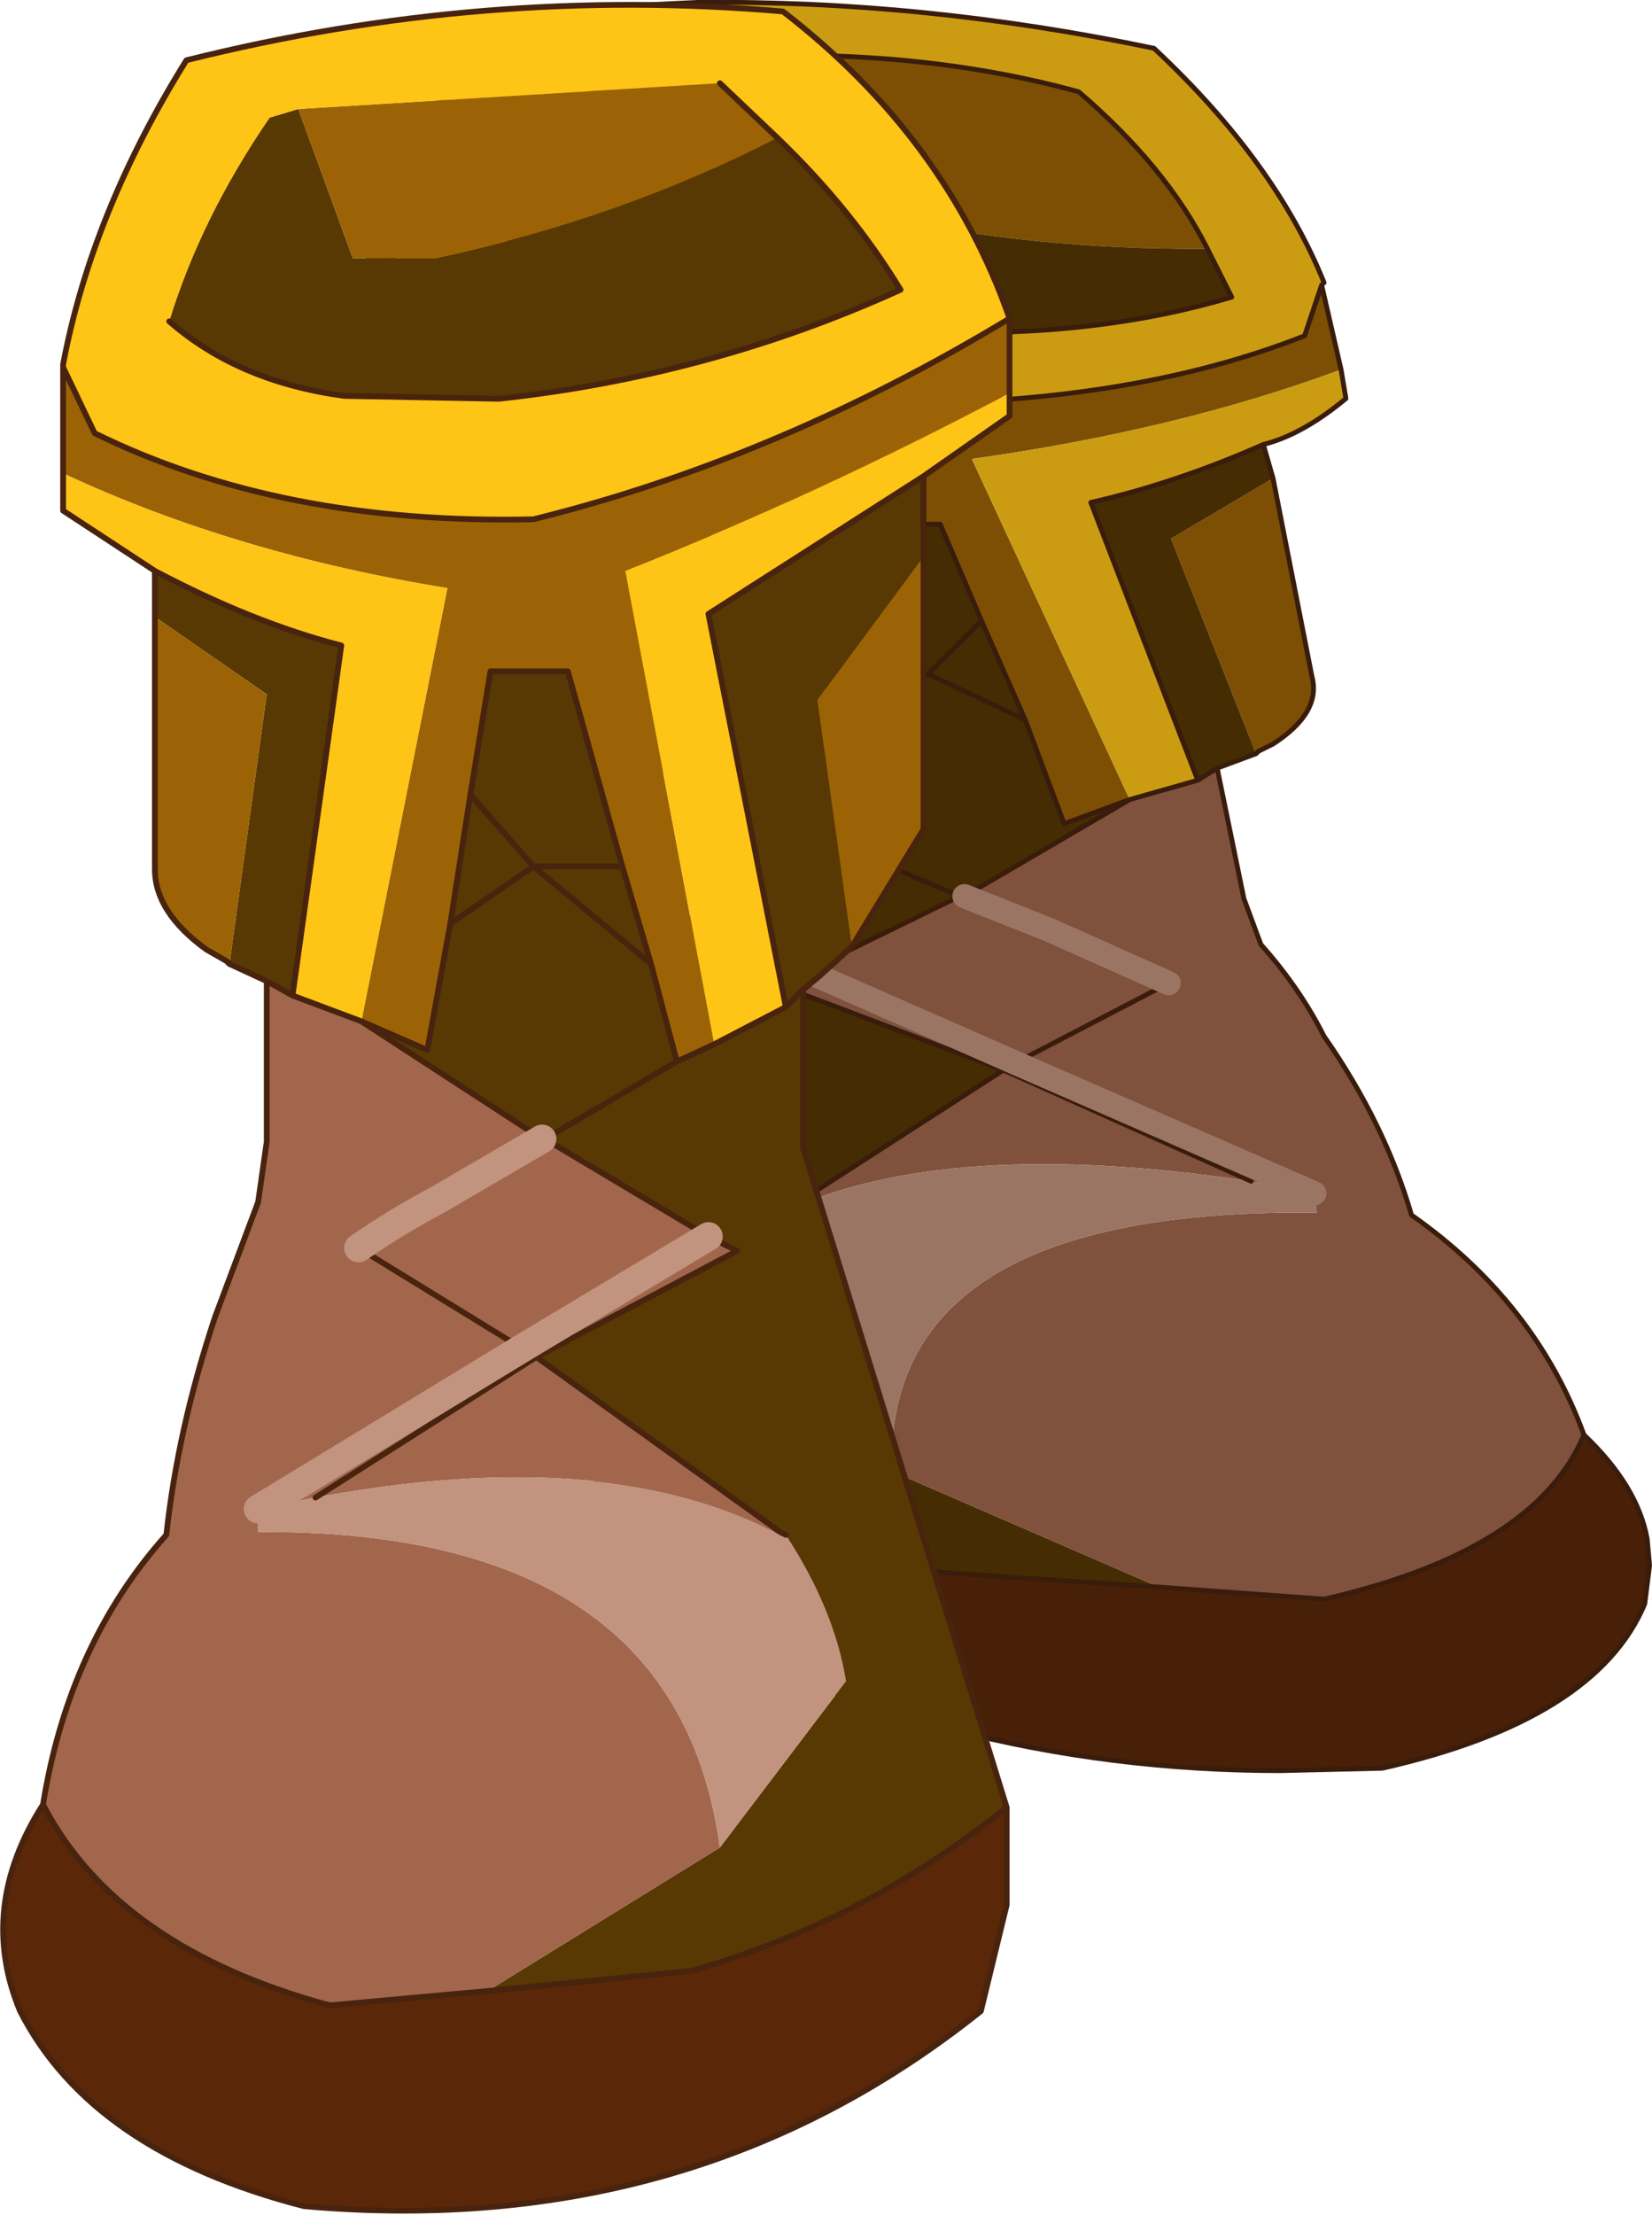
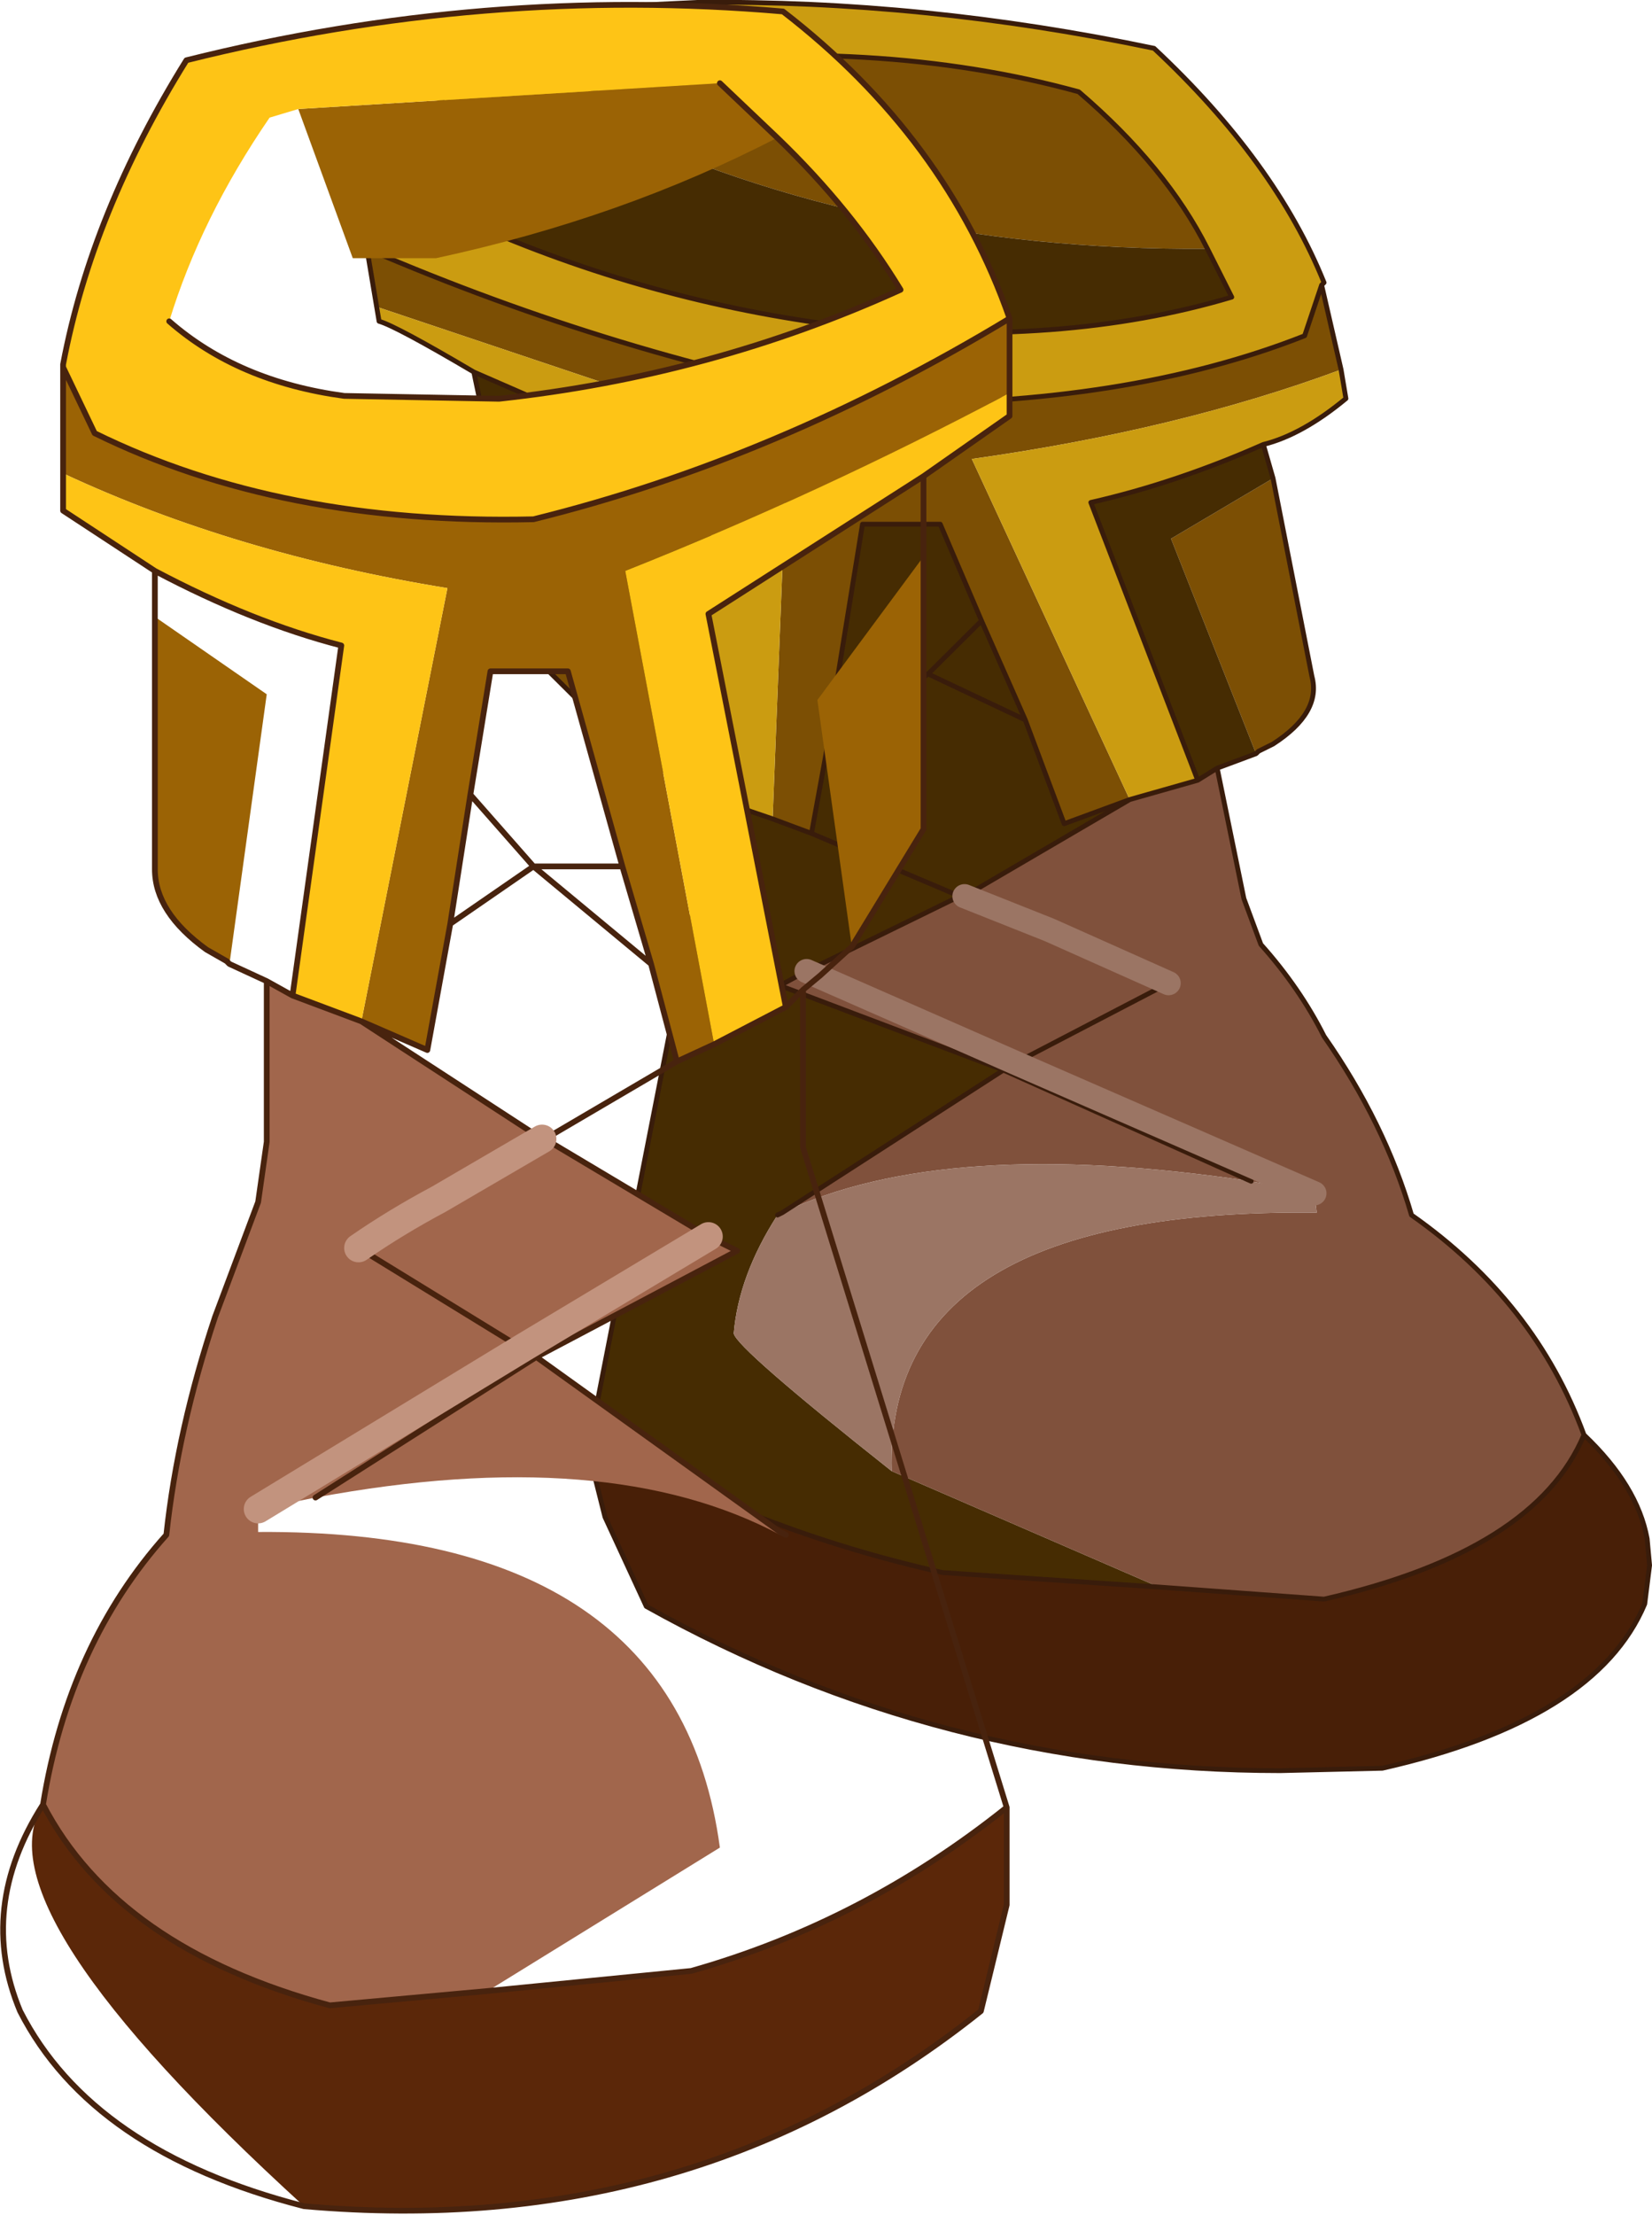
<svg xmlns="http://www.w3.org/2000/svg" xmlns:xlink="http://www.w3.org/1999/xlink" width="28.8px" height="38.6px">
  <g transform="matrix(1, 0, 0, 1, -260.55, -180.65)">
    <use xlink:href="#object-0" width="26.5" height="36.7" transform="matrix(-0.847, 0, 0, 0.842, 289.35, 180.65)" />
    <use xlink:href="#object-2" width="17.65" height="38.55" transform="matrix(1, 0, 0, 1, 260.55, 180.7)" />
  </g>
  <defs>
    <g transform="matrix(1, 0, 0, 1, 0.05, 0.05)" id="object-0">
      <use xlink:href="#object-1" width="26.5" height="36.7" transform="matrix(1, 0, 0, 1, -0.05, -0.05)" />
    </g>
    <g transform="matrix(1, 0, 0, 1, 0.05, 0.05)" id="object-1">
      <path fill-rule="evenodd" fill="#7c4f04" stroke="none" d="M9.1 5.1Q9.95 3.4 11.75 1.85Q15.9 0.7 21.1 1.3L22.15 2.2Q16.35 5.15 9.1 5.1M10.7 16.5L13.95 9.45Q9.7 8.85 6.35 7.6L6.75 5.85L7.1 6.9Q10.75 8.35 15.9 8.3Q21.2 7.35 26.4 5.1L26.2 6.3L17.75 9.15L18.05 16.9L17.25 17.2L16.95 15.55L16.7 13.9L16.2 10.8L14.6 10.8L13.75 12.8L12.85 14.85L12.05 17L10.7 16.5M23.95 8.85L23.15 13.35L21.2 15.3L21.3 11.25L23.95 8.85M8.1 15.55L8.05 15.5L7.75 15.35Q6.75 14.7 6.95 13.95L7.75 9.85L9.85 11.1L8.1 15.55" />
      <path fill-rule="evenodd" fill="#cb9c11" stroke="none" d="M22.15 2.2L21.1 1.3Q15.9 0.7 11.75 1.85Q9.95 3.4 9.1 5.1L8.6 6.1Q12.1 7.15 16.6 6.7Q20.6 6.2 24.3 4.55Q23.45 3.3 22.15 2.2M7.95 9.15Q7.15 8.95 6.25 8.2L6.35 7.6Q9.7 8.85 13.95 9.45L10.7 16.5L9.3 16.1L11.5 10.35Q9.75 9.95 7.95 9.15M6.75 5.85L6.7 5.8Q7.7 3.3 10.2 0.95Q14.95 -0.05 19.6 0L22.75 0.15Q25.65 2.05 26.4 5.1Q21.2 7.35 15.9 8.3Q10.75 8.35 7.1 6.9L6.75 5.85M26.2 6.3L26.15 6.6Q25.8 6.7 24.2 7.65L19.3 9.8L19.65 16.35L18.05 16.9L17.75 9.15L26.2 6.3" />
      <path fill-rule="evenodd" fill="#462c02" stroke="none" d="M9.1 5.1Q16.35 5.15 22.15 2.2Q23.45 3.3 24.3 4.55Q20.6 6.2 16.6 6.7Q12.1 7.15 8.6 6.1L9.1 5.1M7.95 9.15Q9.75 9.95 11.5 10.35L9.3 16.1L8.9 15.85L8.1 15.55L9.85 11.1L7.75 9.85L7.95 9.15M24.2 7.65L23.95 8.85L21.3 11.25L21.2 15.3L20.55 15.7L20.15 16L19.65 18.65L21.8 29.7Q18.35 31.65 14.55 32.5L10.1 32.8L15.6 30.4Q18.8 27.85 18.85 27.55Q18.75 26.35 17.95 25.1L17.85 25.05L13.3 22.1L17.9 20.35L17.35 20.05L14.2 18.5L14.1 18.5L10.7 16.5L12.05 17L12.85 14.85L13.75 12.8L14.6 10.8L16.2 10.8L16.7 13.9L16.95 15.55L17.25 17.2L18.05 16.9L19.65 16.35L20.15 16L19.65 16.35L19.3 9.8L24.2 7.65M12.85 14.85L14.85 13.9L16.95 15.55L14.85 13.9L12.85 14.85M16.7 13.9L14.85 13.9L13.75 12.8L14.85 13.9L16.7 13.9M17.25 17.2L14.2 18.5L17.25 17.2" />
      <path fill-rule="evenodd" fill="#80513c" stroke="none" d="M9.3 16.1L10.7 16.5L14.1 18.5L12.35 19.2L9.9 20.3L13.05 21.95L13.3 22.1L13.05 21.95L17.35 20.05L17.9 20.35L13.3 22.1L8.2 24.4L6.9 24.65L6.85 25.05Q15.75 24.95 15.6 30.4L10.1 32.8L6.7 33.05Q2.35 32.05 1.35 29.65Q2.35 26.9 4.9 25.1Q5.45 23.2 6.7 21.4Q7.2 20.4 8 19.5L8.35 18.55L8.9 15.85L9.3 16.1M17.35 20.05L13.05 21.95L9.9 20.3L12.35 19.2L14.1 18.5L14.2 18.5L17.35 20.05M8.2 24.4L13.3 22.1L17.85 25.05Q14.5 23.45 8.2 24.4M13.05 21.95L6.9 24.65L13.05 21.95M12.35 19.2L14.2 18.5L12.35 19.2" />
      <path fill-rule="evenodd" fill="#481f07" stroke="none" d="M21.8 29.7L21.7 30.55L21.5 31.35L20.65 33.2Q14.6 36.6 7.6 36.6L5.5 36.55Q1.1 35.55 0.1 33.15L0 32.35L0.05 31.8Q0.25 30.7 1.35 29.65Q2.35 32.05 6.7 33.05L10.1 32.8L14.55 32.5Q18.35 31.65 21.8 29.7" />
      <path fill-rule="evenodd" fill="#9b7564" stroke="none" d="M6.9 24.65L8.2 24.4Q14.5 23.45 17.85 25.05L17.95 25.1Q18.75 26.35 18.85 27.55Q18.8 27.85 15.6 30.4Q15.75 24.95 6.85 25.05L6.9 24.65" />
      <path fill="none" stroke="#391c0b" stroke-width="0.1" stroke-linecap="round" stroke-linejoin="round" d="M22.15 2.2L21.1 1.3Q15.9 0.7 11.75 1.85Q9.95 3.4 9.1 5.1L8.6 6.1Q12.1 7.15 16.6 6.7Q20.6 6.2 24.3 4.55Q23.45 3.3 22.15 2.2M6.35 7.6L6.25 8.2Q7.15 8.95 7.95 9.15Q9.75 9.95 11.5 10.35L9.3 16.1L10.7 16.5L12.05 17L12.85 14.85L13.75 12.8L14.6 10.8L16.2 10.8L16.7 13.9L16.95 15.55L17.25 17.2L18.05 16.9L19.65 16.35L20.15 16L20.55 15.7L21.2 15.3L23.15 13.35L23.95 8.85L24.2 7.65Q25.8 6.7 26.15 6.6L26.2 6.3L26.4 5.1Q25.65 2.05 22.75 0.15L19.6 0Q14.95 -0.05 10.2 0.95Q7.7 3.3 6.7 5.8L6.75 5.85L6.35 7.6M20.15 16L19.65 18.65L21.8 29.7L21.7 30.55L21.5 31.35L20.65 33.2Q14.6 36.6 7.6 36.6L5.5 36.55Q1.1 35.55 0.1 33.15L0 32.35L0.05 31.8Q0.25 30.7 1.35 29.65Q2.35 26.9 4.9 25.1Q5.45 23.2 6.7 21.4Q7.2 20.4 8 19.5L8.35 18.55L8.9 15.85L8.1 15.55L8.05 15.5L7.75 15.35Q6.75 14.7 6.95 13.95L7.75 9.85L7.95 9.15M6.75 5.85L7.1 6.9Q10.75 8.35 15.9 8.3Q21.2 7.35 26.4 5.1M8.9 15.85L9.3 16.1M13.05 21.95L13.3 22.1L17.9 20.35L17.35 20.05L14.2 18.5L14.1 18.5L10.7 16.5M13.05 21.95L9.9 20.3M8.2 24.4L13.3 22.1L17.85 25.05L17.95 25.1M10.1 32.8L14.55 32.5Q18.35 31.65 21.8 29.7M1.35 29.65Q2.35 32.05 6.7 33.05L10.1 32.8M16.95 15.55L14.85 13.9L12.85 14.85M13.75 12.8L14.85 13.9L16.7 13.9M14.2 18.5L12.35 19.2M14.2 18.5L17.25 17.2M24.2 7.65L19.3 9.8L19.65 16.35" />
      <path fill="none" stroke="#9b7564" stroke-width="0.5" stroke-linecap="round" stroke-linejoin="round" d="M17.35 20.05L13.05 21.95L6.9 24.65M9.9 20.3L12.35 19.2L14.1 18.5" />
    </g>
    <g transform="matrix(1, 0, 0, 1, -260.55, -180.7)" id="object-2">
-       <path fill-rule="evenodd" fill="#583803" stroke="none" d="M265.75 182.55L266.7 185.15L268.15 185.15Q271.4 184.45 274.1 183.05Q275.4 184.3 276.25 185.7Q272.95 187.2 269.25 187.6L266.55 187.55Q264.7 187.3 263.5 186.25Q264.05 184.45 265.25 182.7L265.75 182.55M266.85 198.45L268 198.95L268.4 196.75L268.75 194.5L269.1 192.35L270.45 192.35L271.4 195.75L271.9 197.45L272.35 199.15L273 198.85L274.25 198.2L272.9 191.35L276.65 188.95L276.65 190.35L274.8 192.85L275.4 197.15L274.85 197.65L274.55 197.9L274.55 200.65L278.1 212.15Q275.6 214.15 272.6 215L269.05 215.35L273.1 212.85L275.3 209.95Q275.1 208.7 274.25 207.4L274.15 207.35L269.9 204.3L273.4 202.45L272.9 202.2L270.05 200.5L270 200.5L266.85 198.45M263.25 190.6Q264.95 191.5 266.5 191.9L265.65 198L265.2 197.75L264.55 197.45L265.2 192.75L263.25 191.4L263.25 190.6M272.35 199.15L270.05 200.5L272.35 199.15M271.4 195.75L269.85 195.75L268.75 194.5L269.85 195.75L271.4 195.75M268.4 196.75L269.85 195.75L271.9 197.45L269.85 195.75L268.4 196.75M274.25 198.2L274.55 197.9L274.25 198.2" />
      <path fill-rule="evenodd" fill="#9b6305" stroke="none" d="M274.1 183.05Q271.4 184.45 268.15 185.15L266.7 185.15L265.75 182.55L273.1 182.1L274.1 183.05M261.65 188.9L261.65 187.05L262.2 188.2Q265.45 189.8 269.85 189.7Q274.1 188.65 278.15 186.2L278.15 187.5Q274.85 189.25 271.45 190.6L273 198.85L272.35 199.15L271.9 197.45L271.4 195.75L270.45 192.35L269.1 192.35L268.75 194.5L268.4 196.75L268 198.95L266.85 198.45L268.35 190.9Q264.65 190.3 261.65 188.9M263.25 191.4L265.2 192.75L264.55 197.45L264.5 197.4L264.15 197.2Q263.25 196.55 263.25 195.8L263.25 191.4M276.65 190.35L276.65 195.1L275.4 197.15L274.8 192.85L276.65 190.35" />
      <path fill-rule="evenodd" fill="#fec416" stroke="none" d="M265.75 182.55L265.25 182.7Q264.05 184.45 263.5 186.25Q264.7 187.3 266.55 187.55L269.25 187.6Q272.95 187.2 276.25 185.7Q275.4 184.3 274.1 183.05L273.1 182.1L265.75 182.55M261.65 188.9Q264.65 190.3 268.35 190.9L266.85 198.45L265.65 198L266.5 191.9Q264.95 191.5 263.25 190.6L261.65 189.55L261.65 188.9M273 198.85L271.45 190.6Q274.85 189.25 278.15 187.5L278.15 187.9L276.65 188.95L272.9 191.35L274.25 198.2L273 198.85M278.15 186.2Q274.1 188.65 269.85 189.7Q265.45 189.8 262.2 188.2L261.65 187.05L261.65 187Q262.15 184.35 263.8 181.7Q269 180.4 274.2 180.85Q277.05 183.05 278.15 186.2" />
      <path fill-rule="evenodd" fill="#a1664c" stroke="none" d="M265.65 198L266.85 198.45L270 200.5L270.05 200.5L272.9 202.2L269.65 204.15L265.05 206.95L265.05 207.35Q272.35 207.3 273.1 212.85L269.05 215.35L266.3 215.6Q262.6 214.6 261.3 212.1Q261.75 209.3 263.45 207.4Q263.65 205.55 264.3 203.6L265.05 201.6L265.2 200.55L265.2 197.75L265.65 198M270 200.5L268.2 201.55Q267.45 201.95 266.8 202.4Q267.45 201.95 268.2 201.55L270 200.5M265.05 206.95L269.65 204.15L266.8 202.4L269.65 204.15L269.9 204.3L266.05 206.75L265.05 206.95M266.05 206.75L269.9 204.3L269.65 204.15L272.9 202.2L273.4 202.45L269.9 204.3L274.15 207.35L274.25 207.4L274.15 207.4Q271.15 205.8 266.05 206.75M268.2 201.55L270.05 200.5L268.2 201.55" />
-       <path fill-rule="evenodd" fill="#5b2709" stroke="none" d="M261.3 212.1Q262.6 214.6 266.3 215.6L269.05 215.35L272.6 215Q275.6 214.15 278.1 212.15L278.1 213.85L277.65 215.7Q272.65 219.7 265.85 219.1Q262.15 218.15 260.9 215.7Q260.15 213.9 261.3 212.1" />
-       <path fill-rule="evenodd" fill="#c2937e" stroke="none" d="M273.1 212.85Q272.35 207.3 265.05 207.35L265.05 206.95L266.05 206.75Q271.15 205.8 274.15 207.4L274.25 207.4Q275.1 208.7 275.3 209.95L273.1 212.85" />
+       <path fill-rule="evenodd" fill="#5b2709" stroke="none" d="M261.3 212.1Q262.6 214.6 266.3 215.6L269.05 215.35L272.6 215Q275.6 214.15 278.1 212.15L278.1 213.85L277.65 215.7Q272.65 219.7 265.85 219.1Q260.15 213.9 261.3 212.1" />
      <path fill="none" stroke="#48230e" stroke-width="0.1" stroke-linecap="round" stroke-linejoin="round" d="M263.5 186.25Q264.7 187.3 266.55 187.55L269.25 187.6Q272.95 187.2 276.25 185.7Q275.4 184.3 274.1 183.05L273.1 182.1M261.65 187.05L261.65 188.9L261.65 189.55L263.25 190.6Q264.95 191.5 266.5 191.9L265.65 198L266.85 198.45L268 198.95L268.4 196.75L268.75 194.5L269.1 192.35L270.45 192.35L271.4 195.75L271.9 197.45L272.35 199.15L273 198.85L274.25 198.2L272.9 191.35L276.65 188.95L278.15 187.9L278.15 187.5L278.15 186.2Q274.1 188.65 269.85 189.7Q265.45 189.8 262.2 188.2L261.65 187.05L261.65 187Q262.15 184.35 263.8 181.7Q269 180.4 274.2 180.85Q277.05 183.05 278.15 186.2M266.85 198.45L270 200.5L270.05 200.5L272.35 199.15M263.25 190.6L263.25 191.4L263.25 195.8Q263.25 196.55 264.15 197.2L264.5 197.4L264.55 197.45L265.2 197.75L265.65 198M265.2 197.75L265.2 200.55L265.05 201.6L264.3 203.6Q263.65 205.55 263.45 207.4Q261.75 209.3 261.3 212.1Q262.6 214.6 266.3 215.6L269.05 215.35L272.6 215Q275.6 214.15 278.1 212.15L278.1 213.85L277.65 215.7Q272.65 219.7 265.85 219.1Q262.15 218.15 260.9 215.7Q260.15 213.9 261.3 212.1M269.65 204.15L266.8 202.4M266.05 206.75L269.9 204.3L269.65 204.15M272.9 202.2L270.05 200.5L268.2 201.55M276.65 188.95L276.65 190.35L276.65 195.1L275.4 197.15L274.85 197.65L274.55 197.9L274.55 200.65L278.1 212.15M268.75 194.5L269.85 195.75L271.4 195.75M271.9 197.45L269.85 195.75L268.4 196.75M274.55 197.9L274.25 198.2M269.9 204.3L273.4 202.45L272.9 202.2M274.25 207.4L274.15 207.35L269.9 204.3" />
      <path fill="none" stroke="#c2937e" stroke-width="0.5" stroke-linecap="round" stroke-linejoin="round" d="M266.8 202.4Q267.45 201.95 268.2 201.55L270 200.5M265.05 206.95L269.65 204.15L272.9 202.2" />
    </g>
  </defs>
</svg>